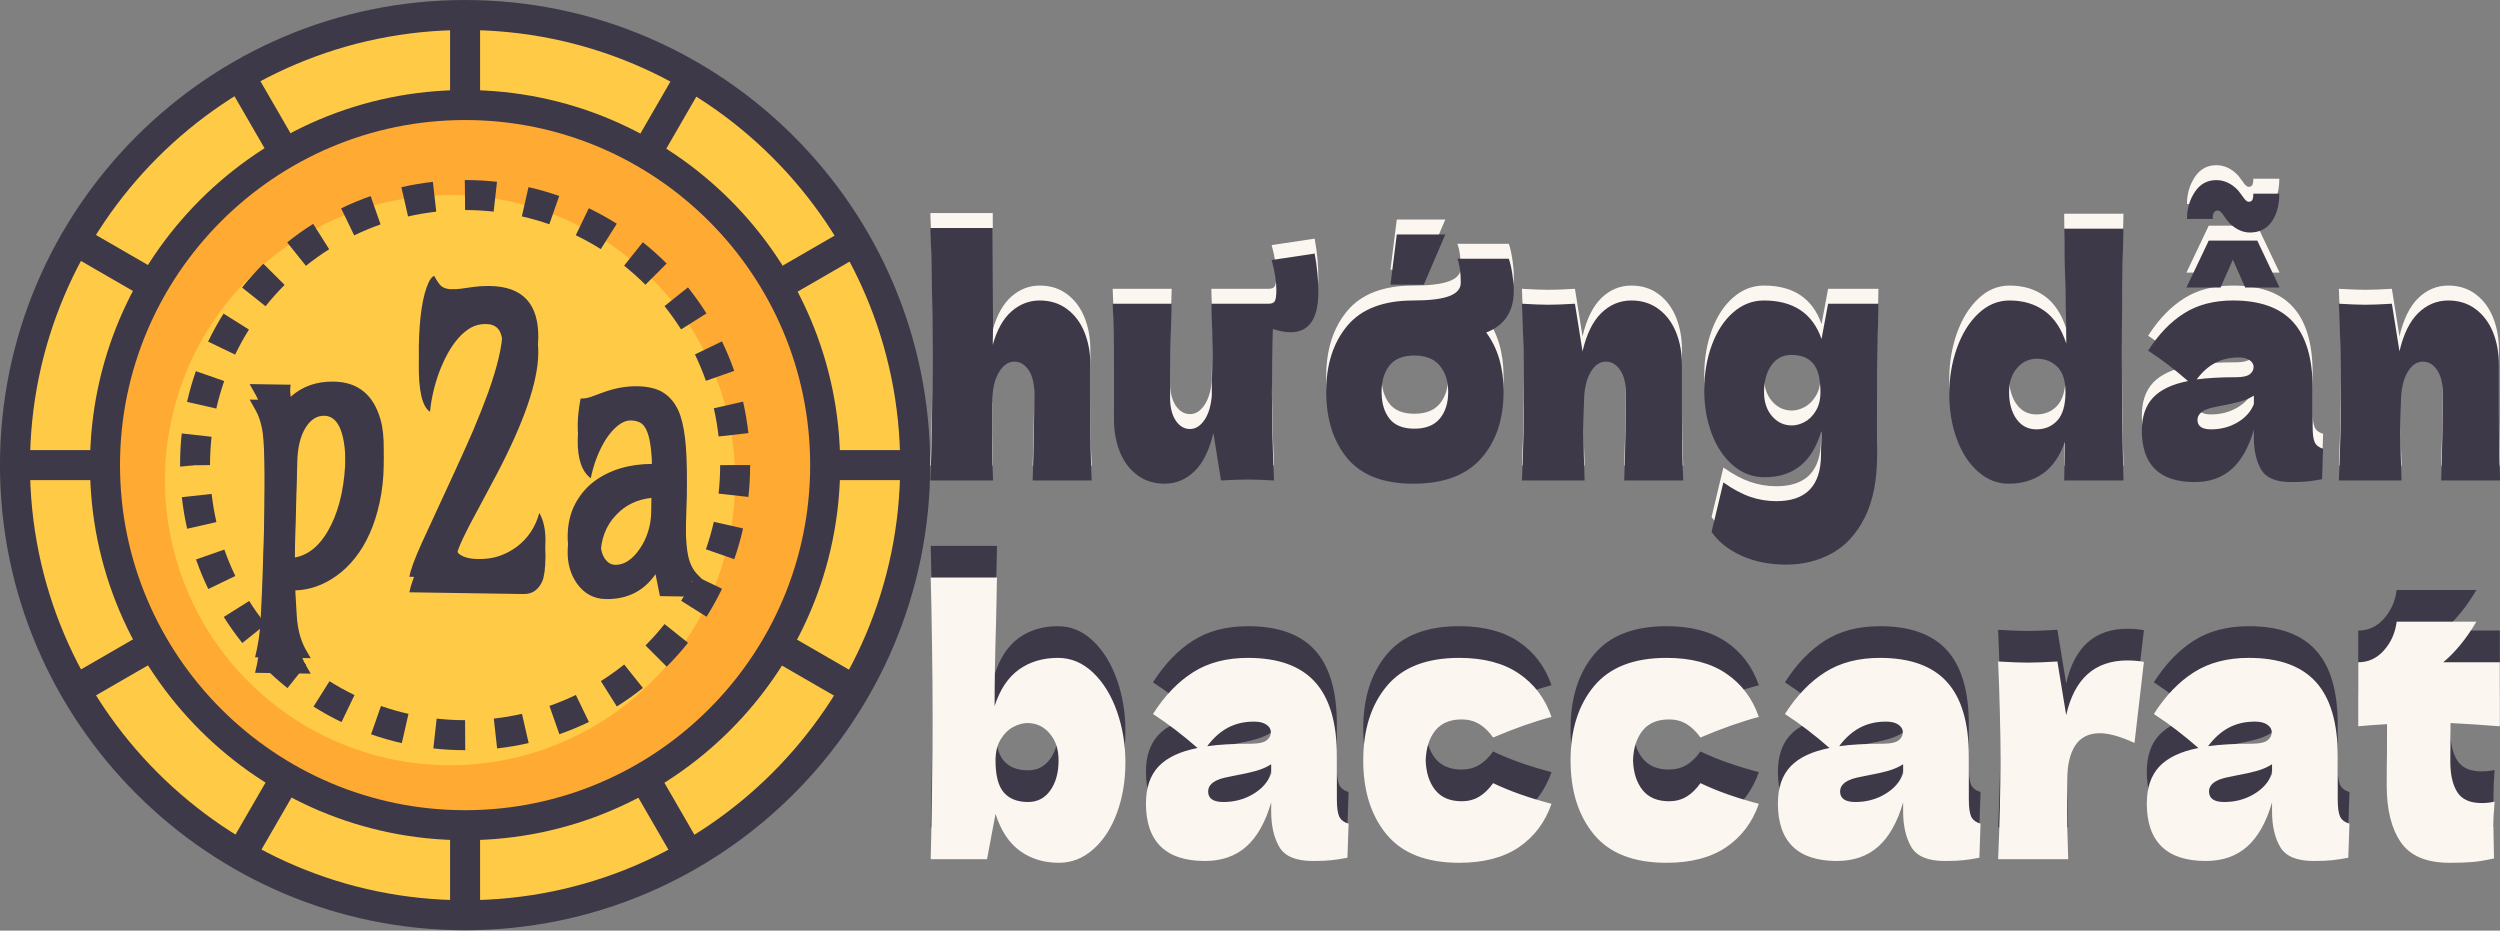
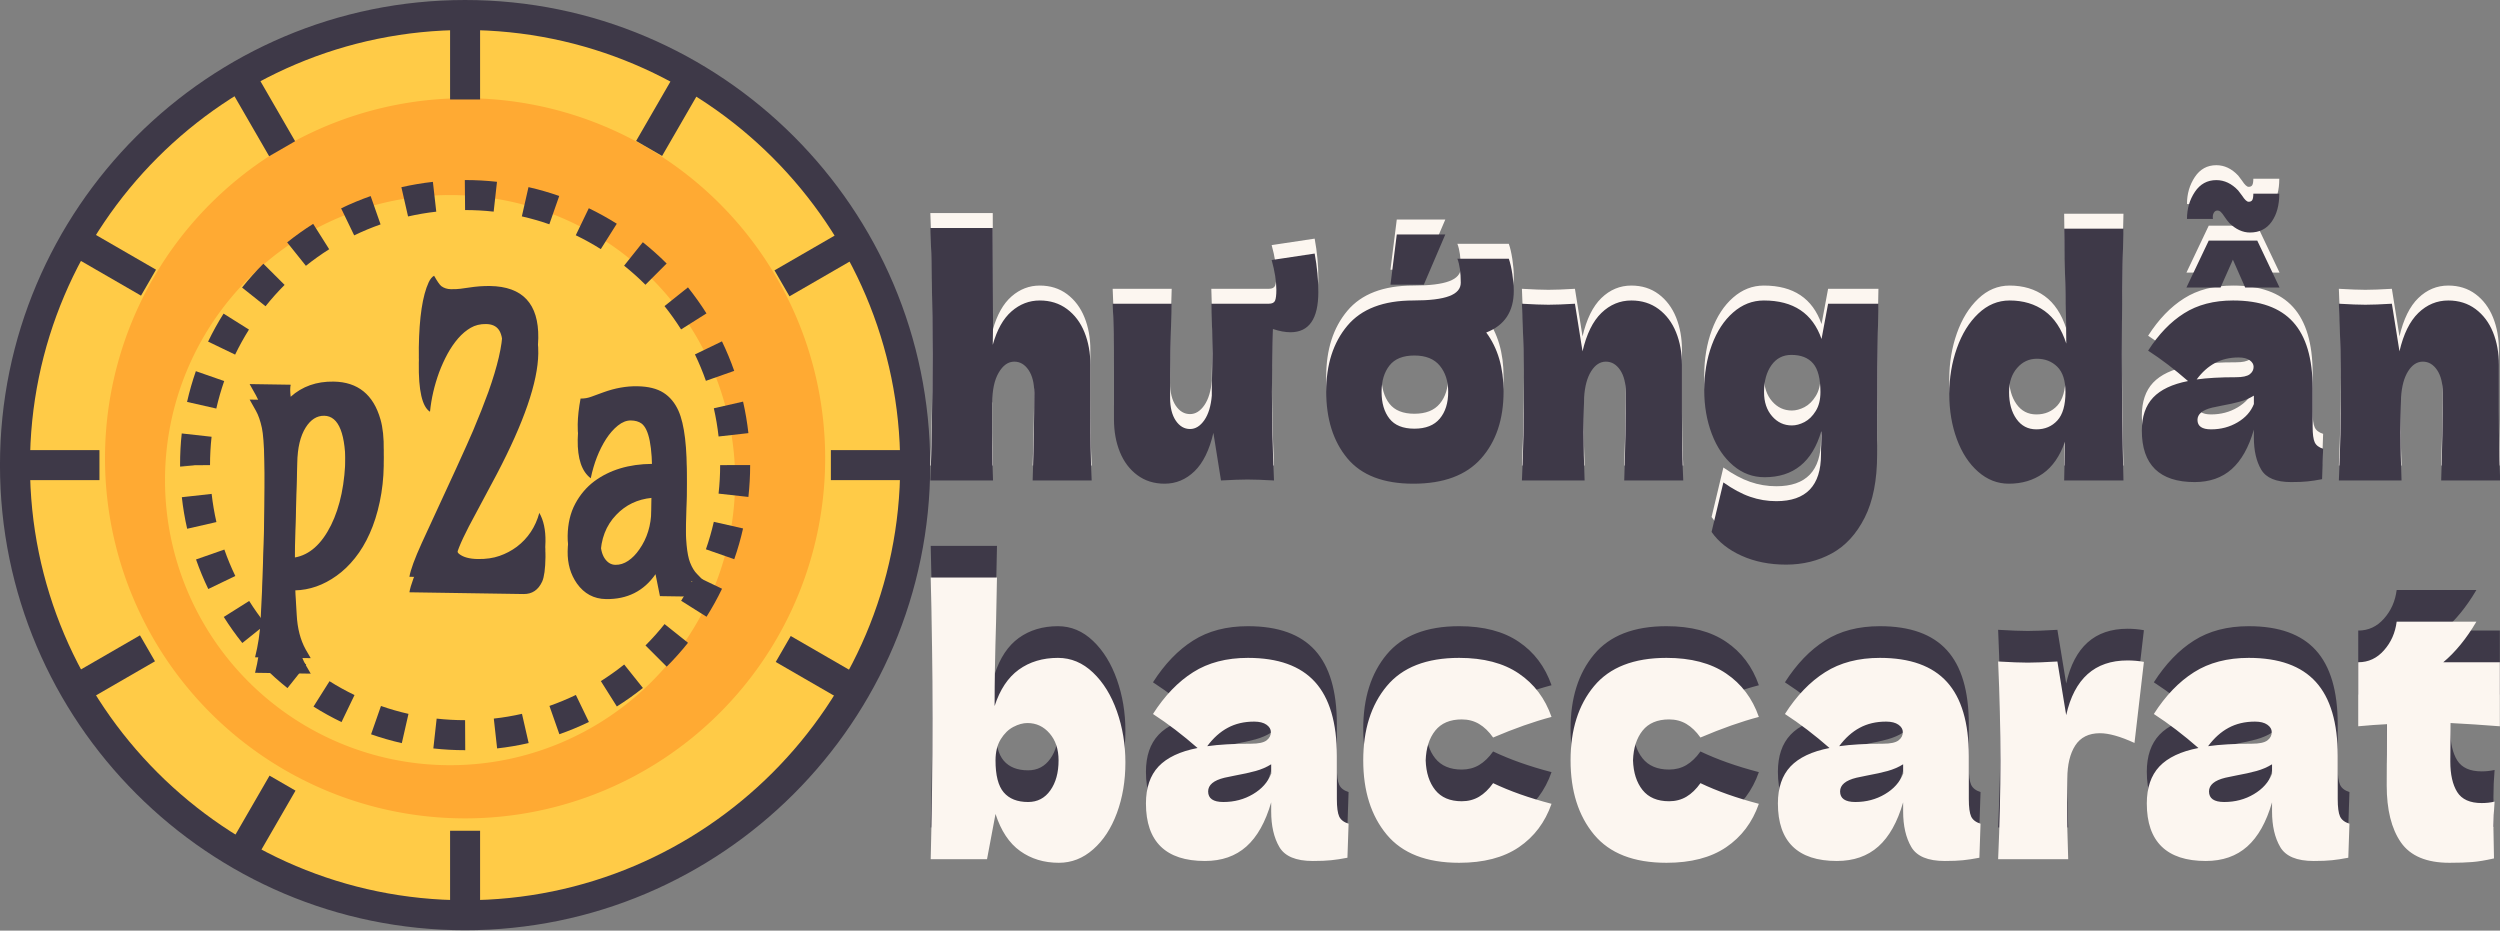
<svg xmlns="http://www.w3.org/2000/svg" style="overflow: visible;" data-bbox="48 142.498 416 227.005" viewBox="1.67 145.87 500.87 186.45">
  <rect x="1.67" y="145.87" width="500.87" height="186.45" fill="#808080" stroke="none" />
  <path text="baccarat" fill="#3E3948" space="preserve" text-anchor="middle" offset="0.5" font-scale="contain" font-size="48" font-family="Dela Gothic One" transform="matrix(1.224, 0, 0, 1.511, 344.737, 311.655)" data-fl-textpath="" font-style="normal" font-weight="400" data-uid="o_fehnlf435_129" d="M-107.114-26.69Q-103.894-26.69 -101.374-24.74Q-98.854-22.8 -97.464-19.61Q-96.074-16.42 -96.074-12.82L-96.074-12.82Q-96.074-9.17 -97.464-6.12Q-98.854-3.07 -101.354-1.3Q-103.844 0.48 -106.964 0.48L-106.964 0.48Q-110.614 0.48 -113.304-1.08Q-115.994-2.64 -117.334-6L-117.334-6L-118.724 0L-127.944 0Q-127.654-9.02 -127.654-18.67L-127.654-18.67Q-127.654-28.42 -127.944-37.34L-127.944-37.34L-117.094-37.34L-117.244-31.44Q-117.484-25.2 -117.484-20.3L-117.484-20.3Q-116.184-23.57 -113.524-25.13Q-110.854-26.69 -107.114-26.69L-107.114-26.69ZM-112.004-7.58Q-109.704-7.58 -108.364-9.12Q-107.014-10.66 -107.014-13.1L-107.014-13.1Q-107.014-15.31 -108.484-16.68Q-109.944-18.05 -112.104-18.05L-112.104-18.05Q-113.204-18.05 -114.404-17.54Q-115.604-17.04 -116.474-15.91Q-117.334-14.78 -117.334-13.1L-117.334-13.1Q-117.334-10.13 -115.994-8.86Q-114.644-7.58 -112.004-7.58L-112.004-7.58ZM-61.462-13.68L-61.462-7.97Q-61.462-6.34 -61.082-5.66Q-60.692-4.99 -59.542-4.7L-59.542-4.7L-59.732-0.19Q-61.272 0.05 -62.402 0.14Q-63.532 0.24 -65.402 0.24L-65.402 0.24Q-69.532 0.24 -70.872-1.61Q-72.212-3.46 -72.212-6.34L-72.212-6.34L-72.212-7.54Q-73.612-3.6 -76.272-1.68Q-78.932 0.24 -83.062 0.24L-83.062 0.24Q-87.862 0.24 -90.292-1.68Q-92.712-3.6 -92.712-7.39L-92.712-7.39Q-92.712-10.51 -90.652-12.29Q-88.582-14.06 -84.262-14.74L-84.262-14.74Q-87.912-17.33 -91.562-19.25L-91.562-19.25Q-88.682-22.9 -84.982-24.79Q-81.292-26.69 -76.012-26.69L-76.012-26.69Q-68.612-26.69 -65.042-23.5Q-61.462-20.3 -61.462-13.68L-61.462-13.68ZM-75.002-18.24Q-77.452-18.24 -79.322-17.42Q-81.192-16.61 -82.682-14.98L-82.682-14.98Q-79.802-15.31 -75.482-15.31L-75.482-15.31Q-73.702-15.31 -72.982-15.74Q-72.262-16.18 -72.262-16.85L-72.262-16.85Q-72.262-17.42 -72.982-17.83Q-73.702-18.24 -75.002-18.24L-75.002-18.24ZM-80.042-7.58Q-77.352-7.58 -75.192-8.62Q-73.032-9.65 -72.212-11.33L-72.212-11.33L-72.212-12.58Q-73.372-12 -74.762-11.69Q-76.152-11.38 -78.122-11.09L-78.122-11.09L-79.852-10.8Q-82.532-10.27 -82.532-8.98L-82.532-8.98Q-82.532-7.58 -80.042-7.58L-80.042-7.58ZM-46.924-13.1Q-46.824-10.66 -45.364-9.17Q-43.894-7.68 -41.014-7.68L-41.014-7.68Q-39.434-7.68 -38.184-8.28Q-36.934-8.88 -35.884-10.08L-35.884-10.08Q-31.804-8.5 -26.324-7.34L-26.324-7.34Q-27.914-3.65 -31.684-1.58Q-35.444 0.48 -41.444 0.48L-41.444 0.48Q-49.464 0.48 -53.304-3.26Q-57.144-7.01 -57.144-13.1L-57.144-13.1Q-57.144-19.2 -53.304-22.94Q-49.464-26.69 -41.444-26.69L-41.444-26.69Q-35.444-26.69 -31.684-24.62Q-27.914-22.56 -26.324-18.86L-26.324-18.86Q-30.604-17.95 -35.884-16.13L-35.884-16.13Q-36.934-17.33 -38.184-17.93Q-39.434-18.53 -41.014-18.53L-41.014-18.53Q-43.894-18.53 -45.364-17.04Q-46.824-15.55 -46.924-13.1L-46.924-13.1ZM-12.988-13.1Q-12.888-10.66 -11.428-9.17Q-9.958-7.68 -7.078-7.68L-7.078-7.68Q-5.498-7.68 -4.248-8.28Q-2.998-8.88 -1.948-10.08L-1.948-10.08Q 2.132-8.5  7.612-7.34L 7.612-7.34Q 6.022-3.65  2.252-1.58Q-1.508 0.48 -7.508 0.48L-7.508 0.48Q-15.528 0.48 -19.368-3.26Q-23.208-7.01 -23.208-13.1L-23.208-13.1Q-23.208-19.2 -19.368-22.94Q-15.528-26.69 -7.508-26.69L-7.508-26.69Q-1.508-26.69  2.252-24.62Q 6.022-22.56  7.612-18.86L 7.612-18.86Q 3.332-17.95 -1.948-16.13L-1.948-16.13Q-2.998-17.33 -4.248-17.93Q-5.498-18.53 -7.078-18.53L-7.078-18.53Q-9.958-18.53 -11.428-17.04Q-12.888-15.55 -12.988-13.1L-12.988-13.1ZM 41.978-13.68L 41.978-7.97Q 41.978-6.34  42.358-5.66Q 42.748-4.99  43.898-4.7L 43.898-4.7L 43.708-0.19Q 42.168 0.05  41.038 0.14Q 39.908 0.24  38.038 0.24L 38.038 0.24Q 33.908 0.24  32.568-1.61Q 31.228-3.46  31.228-6.34L 31.228-6.34L 31.228-7.54Q 29.828-3.6  27.168-1.68Q 24.508 0.24  20.378 0.24L 20.378 0.24Q 15.578 0.24  13.148-1.68Q 10.728-3.6  10.728-7.39L 10.728-7.39Q 10.728-10.51  12.788-12.29Q 14.858-14.06  19.178-14.74L 19.178-14.74Q 15.528-17.33  11.878-19.25L 11.878-19.25Q 14.758-22.9  18.458-24.79Q 22.148-26.69  27.428-26.69L 27.428-26.69Q 34.828-26.69  38.398-23.5Q 41.978-20.3  41.978-13.68L 41.978-13.68ZM 28.438-18.24Q 25.988-18.24  24.118-17.42Q 22.248-16.61  20.758-14.98L 20.758-14.98Q 23.638-15.31  27.958-15.31L 27.958-15.31Q 29.738-15.31  30.458-15.74Q 31.178-16.18  31.178-16.85L 31.178-16.85Q 31.178-17.42  30.458-17.83Q 29.738-18.24  28.438-18.24L 28.438-18.24ZM 23.398-7.58Q 26.088-7.58  28.248-8.62Q 30.408-9.65  31.228-11.33L 31.228-11.33L 31.228-12.58Q 30.068-12  28.678-11.69Q 27.288-11.38  25.318-11.09L 25.318-11.09L 23.588-10.8Q 20.908-10.27  20.908-8.98L 20.908-8.98Q 20.908-7.58  23.398-7.58L 23.398-7.58ZM 56.476-26.21L 57.916-19.1Q 59.926-26.35  67.946-26.35L 67.946-26.35Q 69.336-26.35  70.636-26.16L 70.636-26.16L 69.096-15.41Q 65.636-16.7  63.436-16.7L 63.436-16.7Q 60.696-16.7  59.396-15.07Q 58.106-13.44  58.106-10.7L 58.106-10.7L 58.106-10.75L 58.056-7.58Q 58.056-4.18  58.246 0L 58.246 0L 46.776 0Q 47.156-6.91  47.156-13.06L 47.156-13.06Q 47.156-19.2  46.776-26.21L 46.776-26.21Q 49.946-26.06  51.626-26.06L 51.626-26.06Q 53.396-26.06  56.476-26.21L 56.476-26.21ZM 102.362-13.68L 102.362-7.97Q 102.362-6.34  102.742-5.66Q 103.132-4.99  104.282-4.7L 104.282-4.7L 104.092-0.19Q 102.552 0.05  101.422 0.14Q 100.292 0.24  98.422 0.24L 98.422 0.24Q 94.292 0.24  92.952-1.61Q 91.612-3.46  91.612-6.34L 91.612-6.34L 91.612-7.54Q 90.212-3.6  87.552-1.68Q 84.892 0.24  80.762 0.24L 80.762 0.24Q 75.962 0.24  73.532-1.68Q 71.112-3.6  71.112-7.39L 71.112-7.39Q 71.112-10.51  73.172-12.29Q 75.242-14.06  79.562-14.74L 79.562-14.74Q 75.912-17.33  72.262-19.25L 72.262-19.25Q 75.142-22.9  78.842-24.79Q 82.532-26.69  87.812-26.69L 87.812-26.69Q 95.212-26.69  98.782-23.5Q 102.362-20.3  102.362-13.68L 102.362-13.68ZM 88.822-18.24Q 86.372-18.24  84.502-17.42Q 82.632-16.61  81.142-14.98L 81.142-14.98Q 84.022-15.31  88.342-15.31L 88.342-15.31Q 90.122-15.31  90.842-15.74Q 91.562-16.18  91.562-16.85L 91.562-16.85Q 91.562-17.42  90.842-17.83Q 90.122-18.24  88.822-18.24L 88.822-18.24ZM 83.782-7.58Q 86.472-7.58  88.632-8.62Q 90.792-9.65  91.612-11.33L 91.612-11.33L 91.612-12.58Q 90.452-12  89.062-11.69Q 87.672-11.38  85.702-11.09L 85.702-11.09L 83.972-10.8Q 81.292-10.27  81.292-8.98L 81.292-8.98Q 81.292-7.58  83.782-7.58L 83.782-7.58ZM 128.9-26.11L 128.9-17.62Q 124.49-17.9  120.84-18.05L 120.84-18.05L 120.79-12.96Q 120.79-10.37  121.92-8.9Q 123.05-7.44  125.93-7.44L 125.93-7.44Q 127.03-7.44  128.04-7.63L 128.04-7.63Q 127.85-5.86  127.85-4.03L 127.85-4.03Q 127.85-3.17  127.94-0.1L 127.94-0.1Q 125.83 0.29  124.39 0.38Q 122.95 0.48  120.65 0.48L 120.65 0.48Q 115.03 0.48  112.7-2.23Q 110.38-4.94  110.38-9.79L 110.38-9.79L 110.42-17.9Q 108.17-17.81  105.72-17.62L 105.72-17.62L 105.72-26.11Q 108.22-26.11  109.94-27.7Q 111.67-29.28  112.01-31.49L 112.01-31.49L 125.06-31.49Q 122.62-28.13  119.64-26.11L 119.64-26.11L 128.9-26.11Z" />
  <path fill="#FFCB47" transform="matrix(0.364, 0, 0, 0.364, 1.665, 145.871)" data-type="circle" data-cx="256" data-cy="256" data-r="247.742" d="M256,256m-247.742,0a247.742,247.742 0 1, 0 495.484,0a247.742,247.742 0 1, 0 -495.484,0" data-uid="o_fehnlf435_100" />
  <path d="M256 512C114.845 512 0 397.163 0 256C0 114.845 114.845 0 256 0c141.163 0 256 114.845 256 256  C512 397.163 397.163 512 256 512z M256 16.516C123.945 16.516 16.516 123.945 16.516 256  c0 132.046 107.429 239.484 239.484 239.484c132.046 0 239.484-107.437 239.484-239.484C495.484 123.945 388.046 16.516 256 16.516z  " fill="#3E3948" transform="matrix(0.364, 0, 0, 0.364, 1.665, 145.871)" data-uid="o_fehnlf435_101" />
  <path fill="#FFAA33" transform="matrix(0.364, 0, 0, 0.364, 1.665, 144.505)" data-type="circle" data-cx="256" data-cy="256" data-r="198.194" d="M256,256m-198.194,0a198.194,198.194 0 1, 0 396.388,0a198.194,198.194 0 1, 0 -396.388,0" data-uid="o_fehnlf435_102" />
-   <path d="M256 462.452c-113.837 0-206.452-92.614-206.452-206.452S142.163 49.548 256 49.548  S462.452 142.163 462.452 256S369.837 462.452 256 462.452z M256 66.065C151.271 66.065 66.065 151.271 66.065 256  c0 104.737 85.207 189.935 189.935 189.935c104.737 0 189.935-85.198 189.935-189.935C445.935 151.271 360.737 66.065 256 66.065z" fill="#3E3948" transform="matrix(0.364, 0, 0, 0.364, 1.665, 145.871)" data-uid="o_fehnlf435_103" />
  <path fill="#FFCB47" transform="matrix(0.364, 0, 0, 0.364, -1.342, 148.879)" data-type="circle" data-cx="256" data-cy="256" data-r="156.903" d="M256,256m-156.903,0a156.903,156.903 0 1, 0 313.806,0a156.903,156.903 0 1, 0 -313.806,0" data-uid="o_fehnlf435_104" />
  <path d="M256.083 412.903H256c-5.855 0-11.735-0.322-17.474-0.958l1.825-16.417   c5.137 0.57 10.405 0.859 15.649 0.859L256.083 412.903z M273.631 411.929l-1.825-16.417c5.186-0.57 10.405-1.462 15.509-2.618   l3.675 16.095C285.275 410.294 279.436 411.285 273.631 411.929z M221.176 409.03c-5.715-1.305-11.413-2.94-16.921-4.864   l5.45-15.599c4.93 1.726 10.017 3.188 15.137 4.344L221.176 409.03z M307.894 404.125l-5.467-15.583   c4.938-1.734 9.827-3.766 14.551-6.037l7.176 14.873C318.877 399.913 313.41 402.184 307.894 404.125z M187.987 397.436   c-5.302-2.56-10.496-5.426-15.418-8.531l8.811-13.964c4.393 2.775 9.026 5.335 13.766 7.614L187.987 397.436z M339.53 388.847   l-8.803-13.964c4.426-2.799 8.754-5.871 12.841-9.133l10.306 12.907C349.308 382.291 344.485 385.726 339.53 388.847z    M158.241 378.731c-4.575-3.642-8.993-7.597-13.13-11.735l11.685-11.677c3.7 3.7 7.647 7.234 11.735 10.496L158.241 378.731z    M366.972 366.922l-11.677-11.677c3.691-3.691 7.226-7.647 10.496-11.751l12.907 10.306   C375.048 358.375 371.101 362.793 366.972 366.922z M133.384 353.908c-3.65-4.567-7.077-9.389-10.199-14.336l13.973-8.803   c2.791 4.426 5.855 8.745 9.117 12.825L133.384 353.908z M388.897 339.464l-13.981-8.803c2.783-4.41 5.343-9.051 7.622-13.774   l14.889 7.16C394.868 329.34 392.002 334.526 388.897 339.464z M114.655 324.195c-2.552-5.285-4.823-10.76-6.747-16.268   l15.591-5.45c1.718 4.922 3.749 9.811 6.028 14.542L114.655 324.195z M404.15 307.786l-15.599-5.45   c1.726-4.938 3.196-10.025 4.352-15.129l16.095 3.658C407.717 296.572 406.082 302.262 404.15 307.786z M103.028 291.031   c-1.305-5.715-2.287-11.553-2.932-17.367l16.409-1.825c0.578 5.186 1.462 10.405 2.626 15.509L103.028 291.031z M411.937 273.515   l-16.417-1.825c0.578-5.194 0.867-10.471 0.867-15.69l16.516-0.033V256C412.903 261.822 412.581 267.718 411.937 273.515z    M99.138 256.826c0-0.239 0-0.471 0-0.702h8.225L99.138 256.826z M99.13 256.116c-0.008-6.367 0.306-12.015 0.917-17.548   l16.417 1.825c-0.562 5.128-0.851 10.38-0.851 15.608L99.13 256.116z M395.528 240.244c-0.586-5.26-1.478-10.479-2.618-15.525   l16.095-3.667c1.288 5.64 2.271 11.479 2.94 17.342L395.528 240.244z M119.073 224.867l-16.103-3.65   c1.297-5.715 2.923-11.413 4.847-16.921l15.599 5.434C121.699 214.66 120.237 219.747 119.073 224.867z M388.55 209.606   c-1.734-4.938-3.774-9.835-6.037-14.542l14.873-7.176c2.543 5.26 4.806 10.727 6.747 16.244L388.55 209.606z M129.429 195.179   l-14.881-7.16c2.535-5.277 5.401-10.463 8.514-15.41l13.981 8.787C134.268 185.823 131.7 190.464 129.429 195.179z    M374.891 181.306c-2.799-4.426-5.871-8.745-9.125-12.833l12.907-10.306c3.642 4.567 7.069 9.381 10.19 14.328L374.891 181.306z    M146.168 168.555l-12.916-10.29c3.658-4.583 7.597-9.001 11.718-13.122l11.685 11.669   C152.964 160.504 149.438 164.459 146.168 168.555z M355.27 156.73c-3.716-3.716-7.672-7.251-11.743-10.504l10.306-12.907   c4.55 3.634 8.96 7.573 13.114 11.718L355.27 156.73z M168.382 146.308l-10.314-12.899c4.567-3.658 9.389-7.094 14.319-10.199   l8.811 13.964C176.789 139.966 172.47 143.03 168.382 146.308z M330.694 137.109c-4.418-2.783-9.059-5.351-13.774-7.622   l7.176-14.881c5.277 2.552 10.463 5.417 15.401 8.531L330.694 137.109z M194.956 129.544l-7.185-14.873   c5.293-2.56 10.76-4.831 16.252-6.755l5.459 15.591C204.577 125.225 199.697 127.257 194.956 129.544z M302.369 123.442   c-4.938-1.718-10.025-3.188-15.129-4.344l3.658-16.103c5.706 1.297 11.396 2.932 16.921 4.864L302.369 123.442z M224.611 119.139   l-3.675-16.103c5.682-1.297 11.52-2.287 17.342-2.94l1.858 16.409C234.917 117.091 229.69 117.975 224.611 119.139z    M271.732 116.48c-5.178-0.578-10.463-0.867-15.732-0.867l-0.149-16.516c0.041 0 0.074 0 0.116 0c5.979 0 11.85 0.33 17.59 0.966   L271.732 116.48z" fill="#3E3948" transform="matrix(0.364, 0, 0, 0.364, 1.665, 145.871)" data-uid="o_fehnlf435_106" />
  <path fill="#3E3948" transform="matrix(0.364, 0, 0, 0.364, 1.665, 145.871)" data-type="rect" data-x="247.742" data-y="8.258" data-width="16.516" data-height="46.493" d="M247.742 8.258H264.258 V54.751 H247.742 Z" data-uid="o_fehnlf435_107" />
  <path transform="matrix(-0.182, -0.315, 0.315, -0.182, 60.727, 224.828)" fill="#3E3948" data-type="rect" data-x="120.486" data-y="53.319" data-width="46.437" data-height="16.517" d="M120.486 53.319H166.923 V69.836 H120.486 Z" data-uid="o_fehnlf435_108" />
  <path transform="matrix(-0.315, -0.182, 0.182, -0.315, 17.341, 254.759)" fill="#3E3948" data-type="rect" data-x="38.345" data-y="135.485" data-width="46.437" data-height="16.517" d="M38.345 135.485H84.782 V152.002 H38.345 Z" data-uid="o_fehnlf435_109" />
  <path fill="#3E3948" transform="matrix(0.364, 0, 0, 0.364, 1.665, 145.871)" data-type="rect" data-x="8.258" data-y="247.742" data-width="46.493" data-height="16.516" d="M8.258 247.742H54.751 V264.258 H8.258 Z" data-uid="o_fehnlf435_110" />
  <path transform="matrix(-0.182, -0.315, 0.315, -0.182, -80.907, 366.396)" fill="#3E3948" data-type="rect" data-x="53.28" data-y="345.07" data-width="16.517" data-height="46.429" d="M53.28 345.07H69.797 V391.499 H53.28 Z" data-uid="o_fehnlf435_111" />
  <path transform="matrix(-0.315, -0.182, 0.182, -0.315, 17.345, 478.137)" fill="#3E3948" data-type="rect" data-x="135.483" data-y="427.232" data-width="16.516" data-height="46.436" d="M135.483 427.232H151.999 V473.668 H135.483 Z" data-uid="o_fehnlf435_112" />
  <path fill="#3E3948" transform="matrix(0.364, 0, 0, 0.364, 1.665, 145.871)" data-type="rect" data-x="247.742" data-y="457.249" data-width="16.516" data-height="46.493" d="M247.742 457.249H264.258 V503.742 H247.742 Z" data-uid="o_fehnlf435_113" />
-   <path transform="matrix(-0.182, -0.315, 0.315, -0.182, 60.687, 508.034)" fill="#3E3948" data-type="rect" data-x="345.038" data-y="442.201" data-width="46.427" data-height="16.516" d="M345.038 442.201H391.465 V458.717 H345.038 Z" data-uid="o_fehnlf435_114" />
  <path transform="matrix(-0.315, -0.182, 0.182, -0.315, 240.767, 478.102)" fill="#3E3948" data-type="rect" data-x="427.229" data-y="360.005" data-width="46.427" data-height="16.516" d="M427.229 360.005H473.656 V376.521 H427.229 Z" data-uid="o_fehnlf435_115" />
  <path fill="#3E3948" transform="matrix(0.364, 0, 0, 0.364, 1.665, 145.871)" data-type="rect" data-x="457.332" data-y="247.742" data-width="46.41" data-height="16.516" d="M457.332 247.742H503.742 V264.258 H457.332 Z" data-uid="o_fehnlf435_116" />
  <path transform="matrix(-0.182, -0.315, 0.315, -0.182, 202.342, 366.464)" fill="#3E3948" data-type="rect" data-x="442.175" data-y="120.561" data-width="16.516" data-height="46.436" d="M442.175 120.561H458.691 V166.997 H442.175 Z" data-uid="o_fehnlf435_117" />
  <path transform="matrix(-0.315, -0.182, 0.182, -0.315, 240.741, 254.719)" fill="#3E3948" data-type="rect" data-x="360.011" data-y="38.365" data-width="16.517" data-height="46.429" d="M360.011 38.365H376.528 V84.794 H360.011 Z" data-uid="o_fehnlf435_118" />
  <path text="hướng dẫn " fill="#FCF6F0" space="preserve" text-anchor="middle" offset="0.5" font-scale="contain" font-size="48" font-family="Dela Gothic One" transform="matrix(1.095, 0, 0, 1.351, 350.576, 239.14)" data-fl-textpath="" font-style="normal" font-weight="400" data-uid="o_fehnlf435_7" d="M-118.896 0L-129.696 0Q-129.406-7.06 -129.406-13.01L-129.406-13.01Q-129.406-15.12 -130.436-16.37Q-131.476-17.62 -133.056-17.62L-133.056-17.62Q-134.736-17.62 -135.916-15.98Q-137.086-14.35 -137.086-11.52L-137.086-11.52L-137.136-11.62Q-137.136-3.79 -136.946 0L-136.946 0L-148.416 0Q-148.036-6.91 -148.036-18.72L-148.036-18.72Q-148.036-30.53 -148.416-37.44L-148.416-37.44L-136.996-37.44L-136.946-22.66L-136.996-20.11Q-135.836-23.47 -133.556-25.08Q-131.276-26.69 -128.396-26.69L-128.396-26.69Q-125.516-26.69 -123.406-25.42Q-121.296-24.14 -120.216-21.98Q-119.136-19.82 -119.136-17.14L-119.136-17.14L-119.136-10.22Q-119.136-3.84 -118.896 0L-118.896 0ZM-85.966-32.69L-78.096-33.65Q-77.426-30.67 -77.426-27.94L-77.426-27.94Q-77.426-21.98 -82.516-21.98L-82.516-21.98Q-83.956-21.98 -85.726-22.46L-85.726-22.46Q-85.916-16.22 -85.916-13.15L-85.916-13.15Q-85.916-7.01 -85.536 0L-85.536 0Q-88.606-0.14 -90.386-0.14L-90.386-0.14Q-92.066-0.14 -95.236 0L-95.236 0L-96.626-7.06Q-97.726-3.22 -100.076-1.37Q-102.436 0.48 -105.556 0.48L-105.556 0.48Q-108.436 0.48 -110.546-0.79Q-112.656-2.06 -113.736-4.22Q-114.816-6.38 -114.816-9.07L-114.816-9.07L-114.816-15.98Q-114.816-22.37 -115.056-26.21L-115.056-26.21L-104.256-26.21Q-104.546-19.15 -104.546-12.24L-104.546-12.24Q-104.546-10.13 -103.516-8.88Q-102.476-7.63 -100.896-7.63L-100.896-7.63Q-99.406-7.63 -98.276-8.95Q-97.156-10.27 -96.916-12.58L-96.916-12.58L-96.916-13.68Q-96.816-17.42 -96.816-18.86L-96.816-18.86Q-96.816-22.18 -97.006-26.21L-97.006-26.21L-86.496-26.21Q-85.586-26.21 -85.346-26.66Q-85.106-27.12 -85.106-28.27L-85.106-28.27Q-85.106-30.19 -85.966-32.69L-85.966-32.69ZM-41.664-28.13Q-41.664-23.52 -46.704-21.94L-46.704-21.94Q-43.534-18.48 -43.534-13.2L-43.534-13.2Q-43.534-7.01 -47.644-3.26Q-51.744 0.48 -60.044 0.48L-60.044 0.48Q-68.254 0.48 -72.124-3.29Q-75.984-7.06 -75.984-13.2L-75.984-13.2Q-75.984-19.2 -72.124-22.94Q-68.254-26.69 -60.044-26.69L-60.044-26.69Q-55.584-26.69 -53.474-27.34Q-51.364-27.98 -51.364-29.33L-51.364-29.33Q-51.364-31.58 -51.984-32.88L-51.984-32.88L-42.574-32.88Q-42.194-32.02 -41.924-30.6Q-41.664-29.18 -41.664-28.13L-41.664-28.13ZM-59.854-7.68Q-56.734-7.68 -55.204-9.17Q-53.664-10.66 -53.664-13.15L-53.664-13.15Q-53.664-15.5 -55.204-17.02Q-56.734-18.53 -59.854-18.53L-59.854-18.53Q-62.974-18.53 -64.414-17.04Q-65.854-15.55 -65.854-13.15L-65.854-13.15Q-65.854-10.66 -64.414-9.17Q-62.974-7.68 -59.854-7.68L-59.854-7.68ZM-54.194-36.48L-58.124-29.04L-64.224-29.04L-63.074-36.48L-54.194-36.48ZM-10.656 0L-21.456 0Q-21.166-7.06 -21.166-13.01L-21.166-13.01Q-21.166-15.12 -22.196-16.37Q-23.236-17.62 -24.816-17.62L-24.816-17.62Q-26.396-17.62 -27.506-16.2Q-28.606-14.78 -28.796-12.34L-28.796-12.34Q-28.896-8.69 -28.896-7.15L-28.896-7.15Q-28.896-3.89 -28.706 0L-28.706 0L-40.176 0Q-39.796-6.91 -39.796-13.06L-39.796-13.06Q-39.796-19.2 -40.176-26.21L-40.176-26.21Q-37.006-26.06 -35.326-26.06L-35.326-26.06Q-33.556-26.06 -30.476-26.21L-30.476-26.21L-29.086-19.15Q-27.986-22.99 -25.636-24.84Q-23.276-26.69 -20.156-26.69L-20.156-26.69Q-17.276-26.69 -15.166-25.42Q-13.056-24.14 -11.976-21.98Q-10.896-19.82 -10.896-17.14L-10.896-17.14L-10.896-10.22Q-10.896-3.84 -10.656 0L-10.656 0ZM 14.644-20.98L 15.844-26.21L 25.054-26.21Q 24.814-18.34  24.814-3.84L 24.814-3.84Q 24.814 1.87  22.534 5.52Q 20.254 9.17  16.514 10.82Q 12.764 12.48  8.164 12.48L 8.164 12.48Q 3.604 12.48  0.004 11.16Q-3.596 9.84 -5.476 7.63L-5.476 7.63L-3.316 0.29Q-0.716 1.78  1.584 2.42Q 3.884 3.07  6.384 3.07L 6.384 3.07Q 14.544 3.07  14.544-3.84L 14.544-3.84Q 14.544-4.85  14.594-5.28L 14.594-5.28Q 14.594-5.57  14.614-6.05Q 14.644-6.53  14.594-7.3L 14.594-7.3Q 12.144-0.48  4.224-0.48L 4.224-0.48Q 1.004-0.48 -1.516-2.21Q-4.036-3.94 -5.426-6.89Q-6.816-9.84 -6.816-13.39L-6.816-13.39Q-6.816-17.04 -5.426-20.09Q-4.036-23.14 -1.536-24.91Q 0.964-26.69  4.084-26.69L 4.084-26.69Q 12.194-26.69  14.644-20.98L 14.644-20.98ZM 9.214-8.16Q 10.324-8.16  11.524-8.66Q 12.724-9.17  13.584-10.3Q 14.444-11.42  14.444-13.1L 14.444-13.1Q 14.444-16.08  13.104-17.35Q 11.764-18.62  9.124-18.62L 9.124-18.62Q 6.814-18.62  5.474-17.09Q 4.124-15.55  4.124-13.1L 4.124-13.1Q 4.124-10.9  5.594-9.53Q 7.054-8.16  9.214-8.16L 9.214-8.16ZM 69.886-37.34Q 69.596-28.42  69.596-18.67L 69.596-18.67Q 69.596-9.02  69.886 0L 69.886 0L 59.036 0L 59.186-5.76Q 57.796-2.54  55.156-1.03Q 52.516 0.48  48.916 0.48L 48.916 0.48Q 45.796 0.48  43.296-1.3Q 40.796-3.07  39.406-6.12Q 38.016-9.17  38.016-12.82L 38.016-12.82Q 38.016-16.42  39.406-19.61Q 40.796-22.8  43.316-24.74Q 45.836-26.69  49.056-26.69L 49.056-26.69Q 52.796-26.69  55.466-25.13Q 58.126-23.57  59.426-20.3L 59.426-20.3Q 59.426-23.04  59.236-29.09L 59.236-29.09Q 59.036-34.94  59.036-37.34L 59.036-37.34L 69.886-37.34ZM 53.956-7.58Q 56.306-7.58  57.796-8.9Q 59.276-10.22  59.276-13.1L 59.276-13.1Q 59.276-15.65  57.796-16.85Q 56.306-18.05  54.046-18.05L 54.046-18.05Q 51.886-18.05  50.426-16.68Q 48.956-15.31  48.956-13.1L 48.956-13.1Q 48.956-10.66  50.306-9.12Q 51.646-7.58  53.956-7.58L 53.956-7.58ZM 104.498-13.68L 104.498-7.97Q 104.498-6.34  104.878-5.66Q 105.268-4.99  106.418-4.7L 106.418-4.7L 106.228-0.19Q 104.688 0.05  103.558 0.14Q 102.428 0.24  100.558 0.24L 100.558 0.24Q 96.428 0.24  95.088-1.61Q 93.748-3.46  93.748-6.34L 93.748-6.34L 93.748-7.54Q 92.348-3.6  89.688-1.68Q 87.028 0.24  82.898 0.24L 82.898 0.24Q 78.098 0.24  75.668-1.68Q 73.248-3.6  73.248-7.39L 73.248-7.39Q 73.248-10.51  75.308-12.29Q 77.378-14.06  81.698-14.74L 81.698-14.74Q 78.048-17.33  74.398-19.25L 74.398-19.25Q 77.278-22.9  80.978-24.79Q 84.668-26.69  89.948-26.69L 89.948-26.69Q 97.348-26.69  100.918-23.5Q 104.498-20.3  104.498-13.68L 104.498-13.68ZM 90.958-18.24Q 88.508-18.24  86.638-17.42Q 84.768-16.61  83.278-14.98L 83.278-14.98Q 86.158-15.31  90.478-15.31L 90.478-15.31Q 92.258-15.31  92.978-15.74Q 93.698-16.18  93.698-16.85L 93.698-16.85Q 93.698-17.42  92.978-17.83Q 92.258-18.24  90.958-18.24L 90.958-18.24ZM 85.918-7.58Q 88.608-7.58  90.768-8.62Q 92.928-9.65  93.748-11.33L 93.748-11.33L 93.748-12.58Q 92.588-12  91.198-11.69Q 89.808-11.38  87.838-11.09L 87.838-11.09L 86.108-10.8Q 83.428-10.27  83.428-8.98L 83.428-8.98Q 83.428-7.58  85.918-7.58L 85.918-7.58ZM 85.488-35.57L 94.368-35.57L 98.448-28.61L 92.158-28.61L 89.908-32.74L 87.648-28.61L 81.408-28.61L 85.488-35.57ZM 93.648-42.53L 98.398-42.53Q 98.398-39.98  97.008-38.38Q 95.618-36.77  93.028-36.77L 93.028-36.77Q 91.058-36.77  89.278-38.16L 89.278-38.16Q 88.848-38.54  88.368-39.12L 88.368-39.12Q 87.988-39.6  87.698-39.82Q 87.408-40.03  87.068-40.03L 87.068-40.03Q 86.638-40.03  86.398-39.67Q 86.158-39.31  86.258-38.78L 86.258-38.78L 81.508-38.78Q 81.508-41.04  82.948-42.79Q 84.388-44.54  86.878-44.54L 86.878-44.54Q 89.088-44.54  90.868-43.01L 90.868-43.01L 91.588-42.24Q 92.308-41.33  92.788-41.33L 92.788-41.33Q 93.268-41.33  93.458-41.59Q 93.648-41.86  93.648-42.53L 93.648-42.53ZM 138.816 0L 128.016 0Q 128.306-7.06  128.306-13.01L 128.306-13.01Q 128.306-15.12  127.276-16.37Q 126.236-17.62  124.656-17.62L 124.656-17.62Q 123.076-17.62  121.966-16.2Q 120.866-14.78  120.676-12.34L 120.676-12.34Q 120.576-8.69  120.576-7.15L 120.576-7.15Q 120.576-3.89  120.766 0L 120.766 0L 109.296 0Q 109.676-6.91  109.676-13.06L 109.676-13.06Q 109.676-19.2  109.296-26.21L 109.296-26.21Q 112.466-26.06  114.146-26.06L 114.146-26.06Q 115.916-26.06  118.996-26.21L 118.996-26.21L 120.386-19.15Q 121.486-22.99  123.836-24.84Q 126.196-26.69  129.316-26.69L 129.316-26.69Q 132.196-26.69  134.306-25.42Q 136.416-24.14  137.496-21.98Q 138.576-19.82  138.576-17.14L 138.576-17.14L 138.576-10.22Q 138.576-3.84  138.816 0L 138.816 0Z" style="" />
  <path text="p2a" fill="#3E3948" space="preserve" text-anchor="middle" offset="0.5" font-scale="contain" font-size="48" font-family="Amarante" transform="matrix(1.304, 0.02, -0.024, 1.61, 96.627, 261.627)" data-fl-textpath="" font-style="normal" font-weight="400" data-uid="o_fehnlf435_55" d="M-28.571-22.17L-28.571-22.17Q-25.941-24.14 -22.011-24.14L-22.011-24.14Q-16.431-24.14 -14.721-19.52L-14.721-19.52Q-14.151-18 -14.151-15.69Q-14.151-13.38 -14.681-11.19Q-15.211-9 -16.151-7.24Q-17.081-5.48 -18.361-4.15Q-19.641-2.81 -21.141-1.92L-21.141-1.92Q-24.141-0.12 -27.511-0.02L-27.511-0.02Q-27.471 1.24 -27.371 2.46L-27.371 2.46L-27.141 4.95Q-26.931 7.48 -25.691 9.23L-25.691 9.23L-24.891 10.31L-33.441 10.31Q-32.791 8.06 -32.681 5.81Q-32.581 3.56 -32.521 1.96Q-32.461 0.35 -32.441-1.36L-32.441-1.36Q-32.341-5.34 -32.341-8.34L-32.341-8.34Q-32.341-18 -32.951-20.16L-32.951-20.16Q-33.331-21.49 -33.911-22.29L-33.911-22.29L-34.901-23.67L-28.591-23.67Q-28.731-23.2 -28.571-22.17ZM-20.011-15.07L-20.011-15.07Q-20.011-21.8 -23.411-21.8L-23.411-21.8Q-25.101-21.8 -26.231-20.3L-26.231-20.3Q-27.441-18.68 -27.441-15.87L-27.441-15.87L-27.611-4.76L-27.611-3.47Q-27.611-2.84 -27.581-2.18L-27.581-2.18Q-24.191-2.7 -22.081-6.26L-22.081-6.26Q-20.011-9.77 -20.011-15.07ZM 1.802-36.33L 1.802-36.33Q 9.332-36.33  9.332-29.95L 9.332-29.95Q 9.332-24.63  3.232-14.86L 3.232-14.86L-0.938-8.3Q-2.858-5.18 -2.858-4.2L-2.858-4.2Q-2.858-3.26 -2.318-2.93L-2.318-2.93Q-1.358-2.34  0.542-2.34Q 2.442-2.34  3.872-2.77Q 5.302-3.19  6.512-3.94L 6.512-3.94Q 9.052-5.55  9.892-8.2L 9.892-8.2Q 10.902-6.82  10.902-4.64L 10.902-4.64Q 10.902-2.44  10.452-1.59L 10.452-1.59Q 9.582 0  7.622 0L 7.622 0L-9.918 0Q-9.678-1.29 -8.088-4.24L-8.088-4.24Q-1.758-15.73 -0.458-18.33Q 0.842-20.93  1.782-23.13L 1.782-23.13Q 3.822-28.01  3.822-30.75L 3.822-30.75Q 3.822-32.16  3.202-32.84Q 2.582-33.52  1.242-33.52Q-0.098-33.52 -1.118-33.02Q-2.128-32.53 -3.008-31.69Q-3.888-30.84 -4.608-29.74Q-5.318-28.64 -5.858-27.42L-5.858-27.42Q-6.918-24.94 -7.168-22.5L-7.168-22.5Q-8.998-23.41 -8.998-28.57L-8.998-28.57Q-8.998-34.17 -7.638-36.66L-7.638-36.66Q-7.288-37.29 -6.818-37.5L-6.818-37.5Q-6.068-36.47 -5.698-36.23L-5.698-36.23Q-5.058-35.86 -4.208-35.86Q-3.348-35.86 -2.758-35.93Q-2.158-36 -1.478-36.09L-1.478-36.09Q 0.232-36.33  1.802-36.33ZM 32.465-12.52L 32.465-12.52L 32.395-8.02Q 32.395-3.82  33.165-2.3L 33.165-2.3Q 33.635-1.38  34.265-0.89L 34.265-0.89L 35.365 0L 28.575 0L 27.845-2.72Q 25.195 0.47  20.295 0.47L 20.295 0.47Q 17.505 0.47  15.795-1.41L 15.795-1.41Q 14.295-3.09  14.295-5.39Q 14.295-7.69  15.385-9.4Q 16.475-11.11  18.255-12.23L 18.255-12.23Q 21.775-14.41  27.095-14.51L 27.095-14.51L 27.095-14.77Q 27.095-20.46  25.335-21.45L 25.335-21.45Q 24.705-21.8  23.705-21.8Q 22.715-21.8  21.725-21.14Q 20.745-20.48  19.945-19.45L 19.945-19.45Q 18.355-17.37  17.675-14.53L 17.675-14.53Q 15.585-15.77  15.585-19.29L 15.585-19.29Q 15.585-20.72  15.965-22.5L 15.965-22.5Q 16.855-22.5  17.645-22.76L 17.645-22.76L 19.455-23.32Q 22.105-24.14  24.635-24.14Q 27.165-24.14  28.675-23.39Q 30.185-22.64  31.035-21.16L 31.035-21.16Q 32.465-18.66  32.465-12.52ZM 19.355-4.92Q 19.355-3.47  20.025-2.67Q 20.695-1.88  21.705-1.88Q 22.715-1.88  23.645-2.4Q 24.585-2.93  25.335-3.84L 25.335-3.84Q 27.095-5.93  27.095-8.74L 27.095-8.74L 27.095-12.21Q 23.815-11.91  21.675-10.03L 21.675-10.03Q 19.355-8.02  19.355-4.92L 19.355-4.92Z" />
  <path text="baccarat" fill="#FCF6F0" space="preserve" text-anchor="middle" offset="0.5" font-scale="contain" font-size="48" font-family="Dela Gothic One" transform="matrix(1.224, 0, 0, 1.511, 344.737, 318.003)" data-fl-textpath="" font-style="normal" font-weight="400" data-uid="o_fehnlf435_127" d="M-107.114-26.69Q-103.894-26.69 -101.374-24.74Q-98.854-22.8 -97.464-19.61Q-96.074-16.42 -96.074-12.82L-96.074-12.82Q-96.074-9.17 -97.464-6.12Q-98.854-3.07 -101.354-1.3Q-103.844 0.48 -106.964 0.48L-106.964 0.48Q-110.614 0.48 -113.304-1.08Q-115.994-2.64 -117.334-6L-117.334-6L-118.724 0L-127.944 0Q-127.654-9.02 -127.654-18.67L-127.654-18.67Q-127.654-28.42 -127.944-37.34L-127.944-37.34L-117.094-37.34L-117.244-31.44Q-117.484-25.2 -117.484-20.3L-117.484-20.3Q-116.184-23.57 -113.524-25.13Q-110.854-26.69 -107.114-26.69L-107.114-26.69ZM-112.004-7.58Q-109.704-7.58 -108.364-9.12Q-107.014-10.66 -107.014-13.1L-107.014-13.1Q-107.014-15.31 -108.484-16.68Q-109.944-18.05 -112.104-18.05L-112.104-18.05Q-113.204-18.05 -114.404-17.54Q-115.604-17.04 -116.474-15.91Q-117.334-14.78 -117.334-13.1L-117.334-13.1Q-117.334-10.13 -115.994-8.86Q-114.644-7.58 -112.004-7.58L-112.004-7.58ZM-61.462-13.68L-61.462-7.97Q-61.462-6.34 -61.082-5.66Q-60.692-4.99 -59.542-4.7L-59.542-4.7L-59.732-0.19Q-61.272 0.05 -62.402 0.14Q-63.532 0.24 -65.402 0.24L-65.402 0.24Q-69.532 0.24 -70.872-1.61Q-72.212-3.46 -72.212-6.34L-72.212-6.34L-72.212-7.54Q-73.612-3.6 -76.272-1.68Q-78.932 0.24 -83.062 0.24L-83.062 0.24Q-87.862 0.24 -90.292-1.68Q-92.712-3.6 -92.712-7.39L-92.712-7.39Q-92.712-10.51 -90.652-12.29Q-88.582-14.06 -84.262-14.74L-84.262-14.74Q-87.912-17.33 -91.562-19.25L-91.562-19.25Q-88.682-22.9 -84.982-24.79Q-81.292-26.69 -76.012-26.69L-76.012-26.69Q-68.612-26.69 -65.042-23.5Q-61.462-20.3 -61.462-13.68L-61.462-13.68ZM-75.002-18.24Q-77.452-18.24 -79.322-17.42Q-81.192-16.61 -82.682-14.98L-82.682-14.98Q-79.802-15.31 -75.482-15.31L-75.482-15.31Q-73.702-15.31 -72.982-15.74Q-72.262-16.18 -72.262-16.85L-72.262-16.85Q-72.262-17.42 -72.982-17.83Q-73.702-18.24 -75.002-18.24L-75.002-18.24ZM-80.042-7.58Q-77.352-7.58 -75.192-8.62Q-73.032-9.65 -72.212-11.33L-72.212-11.33L-72.212-12.58Q-73.372-12 -74.762-11.69Q-76.152-11.38 -78.122-11.09L-78.122-11.09L-79.852-10.8Q-82.532-10.27 -82.532-8.98L-82.532-8.98Q-82.532-7.58 -80.042-7.58L-80.042-7.58ZM-46.924-13.1Q-46.824-10.66 -45.364-9.17Q-43.894-7.68 -41.014-7.68L-41.014-7.68Q-39.434-7.68 -38.184-8.28Q-36.934-8.88 -35.884-10.08L-35.884-10.08Q-31.804-8.5 -26.324-7.34L-26.324-7.34Q-27.914-3.65 -31.684-1.58Q-35.444 0.48 -41.444 0.48L-41.444 0.48Q-49.464 0.48 -53.304-3.26Q-57.144-7.01 -57.144-13.1L-57.144-13.1Q-57.144-19.2 -53.304-22.94Q-49.464-26.69 -41.444-26.69L-41.444-26.69Q-35.444-26.69 -31.684-24.62Q-27.914-22.56 -26.324-18.86L-26.324-18.86Q-30.604-17.95 -35.884-16.13L-35.884-16.13Q-36.934-17.33 -38.184-17.93Q-39.434-18.53 -41.014-18.53L-41.014-18.53Q-43.894-18.53 -45.364-17.04Q-46.824-15.55 -46.924-13.1L-46.924-13.1ZM-12.988-13.1Q-12.888-10.66 -11.428-9.17Q-9.958-7.68 -7.078-7.68L-7.078-7.68Q-5.498-7.68 -4.248-8.28Q-2.998-8.88 -1.948-10.08L-1.948-10.08Q 2.132-8.5  7.612-7.34L 7.612-7.34Q 6.022-3.65  2.252-1.58Q-1.508 0.48 -7.508 0.48L-7.508 0.48Q-15.528 0.48 -19.368-3.26Q-23.208-7.01 -23.208-13.1L-23.208-13.1Q-23.208-19.2 -19.368-22.94Q-15.528-26.69 -7.508-26.69L-7.508-26.69Q-1.508-26.69  2.252-24.62Q 6.022-22.56  7.612-18.86L 7.612-18.86Q 3.332-17.95 -1.948-16.13L-1.948-16.13Q-2.998-17.33 -4.248-17.93Q-5.498-18.53 -7.078-18.53L-7.078-18.53Q-9.958-18.53 -11.428-17.04Q-12.888-15.55 -12.988-13.1L-12.988-13.1ZM 41.978-13.68L 41.978-7.97Q 41.978-6.34  42.358-5.66Q 42.748-4.99  43.898-4.7L 43.898-4.7L 43.708-0.19Q 42.168 0.05  41.038 0.14Q 39.908 0.24  38.038 0.24L 38.038 0.24Q 33.908 0.24  32.568-1.61Q 31.228-3.46  31.228-6.34L 31.228-6.34L 31.228-7.54Q 29.828-3.6  27.168-1.68Q 24.508 0.24  20.378 0.24L 20.378 0.24Q 15.578 0.24  13.148-1.68Q 10.728-3.6  10.728-7.39L 10.728-7.39Q 10.728-10.51  12.788-12.29Q 14.858-14.06  19.178-14.74L 19.178-14.74Q 15.528-17.33  11.878-19.25L 11.878-19.25Q 14.758-22.9  18.458-24.79Q 22.148-26.69  27.428-26.69L 27.428-26.69Q 34.828-26.69  38.398-23.5Q 41.978-20.3  41.978-13.68L 41.978-13.68ZM 28.438-18.24Q 25.988-18.24  24.118-17.42Q 22.248-16.61  20.758-14.98L 20.758-14.98Q 23.638-15.31  27.958-15.31L 27.958-15.31Q 29.738-15.31  30.458-15.74Q 31.178-16.18  31.178-16.85L 31.178-16.85Q 31.178-17.42  30.458-17.83Q 29.738-18.24  28.438-18.24L 28.438-18.24ZM 23.398-7.58Q 26.088-7.58  28.248-8.62Q 30.408-9.65  31.228-11.33L 31.228-11.33L 31.228-12.58Q 30.068-12  28.678-11.69Q 27.288-11.38  25.318-11.09L 25.318-11.09L 23.588-10.8Q 20.908-10.27  20.908-8.98L 20.908-8.98Q 20.908-7.58  23.398-7.58L 23.398-7.58ZM 56.476-26.21L 57.916-19.1Q 59.926-26.35  67.946-26.35L 67.946-26.35Q 69.336-26.35  70.636-26.16L 70.636-26.16L 69.096-15.41Q 65.636-16.7  63.436-16.7L 63.436-16.7Q 60.696-16.7  59.396-15.07Q 58.106-13.44  58.106-10.7L 58.106-10.7L 58.106-10.75L 58.056-7.58Q 58.056-4.18  58.246 0L 58.246 0L 46.776 0Q 47.156-6.91  47.156-13.06L 47.156-13.06Q 47.156-19.2  46.776-26.21L 46.776-26.21Q 49.946-26.06  51.626-26.06L 51.626-26.06Q 53.396-26.06  56.476-26.21L 56.476-26.21ZM 102.362-13.68L 102.362-7.97Q 102.362-6.34  102.742-5.66Q 103.132-4.99  104.282-4.7L 104.282-4.7L 104.092-0.19Q 102.552 0.05  101.422 0.14Q 100.292 0.24  98.422 0.24L 98.422 0.24Q 94.292 0.24  92.952-1.61Q 91.612-3.46  91.612-6.34L 91.612-6.34L 91.612-7.54Q 90.212-3.6  87.552-1.68Q 84.892 0.24  80.762 0.24L 80.762 0.24Q 75.962 0.24  73.532-1.68Q 71.112-3.6  71.112-7.39L 71.112-7.39Q 71.112-10.51  73.172-12.29Q 75.242-14.06  79.562-14.74L 79.562-14.74Q 75.912-17.33  72.262-19.25L 72.262-19.25Q 75.142-22.9  78.842-24.79Q 82.532-26.69  87.812-26.69L 87.812-26.69Q 95.212-26.69  98.782-23.5Q 102.362-20.3  102.362-13.68L 102.362-13.68ZM 88.822-18.24Q 86.372-18.24  84.502-17.42Q 82.632-16.61  81.142-14.98L 81.142-14.98Q 84.022-15.31  88.342-15.31L 88.342-15.31Q 90.122-15.31  90.842-15.74Q 91.562-16.18  91.562-16.85L 91.562-16.85Q 91.562-17.42  90.842-17.83Q 90.122-18.24  88.822-18.24L 88.822-18.24ZM 83.782-7.58Q 86.472-7.58  88.632-8.62Q 90.792-9.65  91.612-11.33L 91.612-11.33L 91.612-12.58Q 90.452-12  89.062-11.69Q 87.672-11.38  85.702-11.09L 85.702-11.09L 83.972-10.8Q 81.292-10.27  81.292-8.98L 81.292-8.98Q 81.292-7.58  83.782-7.58L 83.782-7.58ZM 128.9-26.11L 128.9-17.62Q 124.49-17.9  120.84-18.05L 120.84-18.05L 120.79-12.96Q 120.79-10.37  121.92-8.9Q 123.05-7.44  125.93-7.44L 125.93-7.44Q 127.03-7.44  128.04-7.63L 128.04-7.63Q 127.85-5.86  127.85-4.03L 127.85-4.03Q 127.85-3.17  127.94-0.1L 127.94-0.1Q 125.83 0.29  124.39 0.38Q 122.95 0.48  120.65 0.48L 120.65 0.48Q 115.03 0.48  112.7-2.23Q 110.38-4.94  110.38-9.79L 110.38-9.79L 110.42-17.9Q 108.17-17.81  105.72-17.62L 105.72-17.62L 105.72-26.11Q 108.22-26.11  109.94-27.7Q 111.67-29.28  112.01-31.49L 112.01-31.49L 125.06-31.49Q 122.62-28.13  119.64-26.11L 119.64-26.11L 128.9-26.11Z" />
  <path text="hướng dẫn " fill="#3E3948" space="preserve" text-anchor="middle" offset="0.5" font-scale="contain" font-size="48" font-family="Dela Gothic One" transform="matrix(1.095, 0, 0, 1.351, 350.576, 242.13)" data-fl-textpath="" font-style="normal" font-weight="400" data-uid="o_fehnlf435_130" d="M-118.896 0L-129.696 0Q-129.406-7.06 -129.406-13.01L-129.406-13.01Q-129.406-15.12 -130.436-16.37Q-131.476-17.62 -133.056-17.62L-133.056-17.62Q-134.736-17.62 -135.916-15.98Q-137.086-14.35 -137.086-11.52L-137.086-11.52L-137.136-11.62Q-137.136-3.79 -136.946 0L-136.946 0L-148.416 0Q-148.036-6.91 -148.036-18.72L-148.036-18.72Q-148.036-30.53 -148.416-37.44L-148.416-37.44L-136.996-37.44L-136.946-22.66L-136.996-20.11Q-135.836-23.47 -133.556-25.08Q-131.276-26.69 -128.396-26.69L-128.396-26.69Q-125.516-26.69 -123.406-25.42Q-121.296-24.14 -120.216-21.98Q-119.136-19.82 -119.136-17.14L-119.136-17.14L-119.136-10.22Q-119.136-3.84 -118.896 0L-118.896 0ZM-85.966-32.69L-78.096-33.65Q-77.426-30.67 -77.426-27.94L-77.426-27.94Q-77.426-21.98 -82.516-21.98L-82.516-21.98Q-83.956-21.98 -85.726-22.46L-85.726-22.46Q-85.916-16.22 -85.916-13.15L-85.916-13.15Q-85.916-7.01 -85.536 0L-85.536 0Q-88.606-0.14 -90.386-0.14L-90.386-0.14Q-92.066-0.14 -95.236 0L-95.236 0L-96.626-7.06Q-97.726-3.22 -100.076-1.37Q-102.436 0.48 -105.556 0.48L-105.556 0.48Q-108.436 0.48 -110.546-0.79Q-112.656-2.06 -113.736-4.22Q-114.816-6.38 -114.816-9.07L-114.816-9.07L-114.816-15.98Q-114.816-22.37 -115.056-26.21L-115.056-26.21L-104.256-26.21Q-104.546-19.15 -104.546-12.24L-104.546-12.24Q-104.546-10.13 -103.516-8.88Q-102.476-7.63 -100.896-7.63L-100.896-7.63Q-99.406-7.63 -98.276-8.95Q-97.156-10.27 -96.916-12.58L-96.916-12.58L-96.916-13.68Q-96.816-17.42 -96.816-18.86L-96.816-18.86Q-96.816-22.18 -97.006-26.21L-97.006-26.21L-86.496-26.21Q-85.586-26.21 -85.346-26.66Q-85.106-27.12 -85.106-28.27L-85.106-28.27Q-85.106-30.19 -85.966-32.69L-85.966-32.69ZM-41.664-28.13Q-41.664-23.52 -46.704-21.94L-46.704-21.94Q-43.534-18.48 -43.534-13.2L-43.534-13.2Q-43.534-7.01 -47.644-3.26Q-51.744 0.48 -60.044 0.48L-60.044 0.48Q-68.254 0.48 -72.124-3.29Q-75.984-7.06 -75.984-13.2L-75.984-13.2Q-75.984-19.2 -72.124-22.94Q-68.254-26.69 -60.044-26.69L-60.044-26.69Q-55.584-26.69 -53.474-27.34Q-51.364-27.98 -51.364-29.33L-51.364-29.33Q-51.364-31.58 -51.984-32.88L-51.984-32.88L-42.574-32.88Q-42.194-32.02 -41.924-30.6Q-41.664-29.18 -41.664-28.13L-41.664-28.13ZM-59.854-7.68Q-56.734-7.68 -55.204-9.17Q-53.664-10.66 -53.664-13.15L-53.664-13.15Q-53.664-15.5 -55.204-17.02Q-56.734-18.53 -59.854-18.53L-59.854-18.53Q-62.974-18.53 -64.414-17.04Q-65.854-15.55 -65.854-13.15L-65.854-13.15Q-65.854-10.66 -64.414-9.17Q-62.974-7.68 -59.854-7.68L-59.854-7.68ZM-54.194-36.48L-58.124-29.04L-64.224-29.04L-63.074-36.48L-54.194-36.48ZM-10.656 0L-21.456 0Q-21.166-7.06 -21.166-13.01L-21.166-13.01Q-21.166-15.12 -22.196-16.37Q-23.236-17.62 -24.816-17.62L-24.816-17.62Q-26.396-17.62 -27.506-16.2Q-28.606-14.78 -28.796-12.34L-28.796-12.34Q-28.896-8.69 -28.896-7.15L-28.896-7.15Q-28.896-3.89 -28.706 0L-28.706 0L-40.176 0Q-39.796-6.91 -39.796-13.06L-39.796-13.06Q-39.796-19.2 -40.176-26.21L-40.176-26.21Q-37.006-26.06 -35.326-26.06L-35.326-26.06Q-33.556-26.06 -30.476-26.21L-30.476-26.21L-29.086-19.15Q-27.986-22.99 -25.636-24.84Q-23.276-26.69 -20.156-26.69L-20.156-26.69Q-17.276-26.69 -15.166-25.42Q-13.056-24.14 -11.976-21.98Q-10.896-19.82 -10.896-17.14L-10.896-17.14L-10.896-10.22Q-10.896-3.84 -10.656 0L-10.656 0ZM 14.644-20.98L 15.844-26.21L 25.054-26.21Q 24.814-18.34  24.814-3.84L 24.814-3.84Q 24.814 1.87  22.534 5.52Q 20.254 9.17  16.514 10.82Q 12.764 12.48  8.164 12.48L 8.164 12.48Q 3.604 12.48  0.004 11.16Q-3.596 9.84 -5.476 7.63L-5.476 7.63L-3.316 0.29Q-0.716 1.78  1.584 2.42Q 3.884 3.07  6.384 3.07L 6.384 3.07Q 14.544 3.07  14.544-3.84L 14.544-3.84Q 14.544-4.85  14.594-5.28L 14.594-5.28Q 14.594-5.57  14.614-6.05Q 14.644-6.53  14.594-7.3L 14.594-7.3Q 12.144-0.48  4.224-0.48L 4.224-0.48Q 1.004-0.48 -1.516-2.21Q-4.036-3.94 -5.426-6.89Q-6.816-9.84 -6.816-13.39L-6.816-13.39Q-6.816-17.04 -5.426-20.09Q-4.036-23.14 -1.536-24.91Q 0.964-26.69  4.084-26.69L 4.084-26.69Q 12.194-26.69  14.644-20.98L 14.644-20.98ZM 9.214-8.16Q 10.324-8.16  11.524-8.66Q 12.724-9.17  13.584-10.3Q 14.444-11.42  14.444-13.1L 14.444-13.1Q 14.444-16.08  13.104-17.35Q 11.764-18.62  9.124-18.62L 9.124-18.62Q 6.814-18.62  5.474-17.09Q 4.124-15.55  4.124-13.1L 4.124-13.1Q 4.124-10.9  5.594-9.53Q 7.054-8.16  9.214-8.16L 9.214-8.16ZM 69.886-37.34Q 69.596-28.42  69.596-18.67L 69.596-18.67Q 69.596-9.02  69.886 0L 69.886 0L 59.036 0L 59.186-5.76Q 57.796-2.54  55.156-1.03Q 52.516 0.48  48.916 0.48L 48.916 0.48Q 45.796 0.48  43.296-1.3Q 40.796-3.07  39.406-6.12Q 38.016-9.17  38.016-12.82L 38.016-12.82Q 38.016-16.42  39.406-19.61Q 40.796-22.8  43.316-24.74Q 45.836-26.69  49.056-26.69L 49.056-26.69Q 52.796-26.69  55.466-25.13Q 58.126-23.57  59.426-20.3L 59.426-20.3Q 59.426-23.04  59.236-29.09L 59.236-29.09Q 59.036-34.94  59.036-37.34L 59.036-37.34L 69.886-37.34ZM 53.956-7.58Q 56.306-7.58  57.796-8.9Q 59.276-10.22  59.276-13.1L 59.276-13.1Q 59.276-15.65  57.796-16.85Q 56.306-18.05  54.046-18.05L 54.046-18.05Q 51.886-18.05  50.426-16.68Q 48.956-15.31  48.956-13.1L 48.956-13.1Q 48.956-10.66  50.306-9.12Q 51.646-7.58  53.956-7.58L 53.956-7.58ZM 104.498-13.68L 104.498-7.97Q 104.498-6.34  104.878-5.66Q 105.268-4.99  106.418-4.7L 106.418-4.7L 106.228-0.19Q 104.688 0.05  103.558 0.14Q 102.428 0.24  100.558 0.24L 100.558 0.24Q 96.428 0.24  95.088-1.61Q 93.748-3.46  93.748-6.34L 93.748-6.34L 93.748-7.54Q 92.348-3.6  89.688-1.68Q 87.028 0.24  82.898 0.24L 82.898 0.24Q 78.098 0.24  75.668-1.68Q 73.248-3.6  73.248-7.39L 73.248-7.39Q 73.248-10.51  75.308-12.29Q 77.378-14.06  81.698-14.74L 81.698-14.74Q 78.048-17.33  74.398-19.25L 74.398-19.25Q 77.278-22.9  80.978-24.79Q 84.668-26.69  89.948-26.69L 89.948-26.69Q 97.348-26.69  100.918-23.5Q 104.498-20.3  104.498-13.68L 104.498-13.68ZM 90.958-18.24Q 88.508-18.24  86.638-17.42Q 84.768-16.61  83.278-14.98L 83.278-14.98Q 86.158-15.31  90.478-15.31L 90.478-15.31Q 92.258-15.31  92.978-15.74Q 93.698-16.18  93.698-16.85L 93.698-16.85Q 93.698-17.42  92.978-17.83Q 92.258-18.24  90.958-18.24L 90.958-18.24ZM 85.918-7.58Q 88.608-7.58  90.768-8.62Q 92.928-9.65  93.748-11.33L 93.748-11.33L 93.748-12.58Q 92.588-12  91.198-11.69Q 89.808-11.38  87.838-11.09L 87.838-11.09L 86.108-10.8Q 83.428-10.27  83.428-8.98L 83.428-8.98Q 83.428-7.58  85.918-7.58L 85.918-7.58ZM 85.488-35.57L 94.368-35.57L 98.448-28.61L 92.158-28.61L 89.908-32.74L 87.648-28.61L 81.408-28.61L 85.488-35.57ZM 93.648-42.53L 98.398-42.53Q 98.398-39.98  97.008-38.38Q 95.618-36.77  93.028-36.77L 93.028-36.77Q 91.058-36.77  89.278-38.16L 89.278-38.16Q 88.848-38.54  88.368-39.12L 88.368-39.12Q 87.988-39.6  87.698-39.82Q 87.408-40.03  87.068-40.03L 87.068-40.03Q 86.638-40.03  86.398-39.67Q 86.158-39.31  86.258-38.78L 86.258-38.78L 81.508-38.78Q 81.508-41.04  82.948-42.79Q 84.388-44.54  86.878-44.54L 86.878-44.54Q 89.088-44.54  90.868-43.01L 90.868-43.01L 91.588-42.24Q 92.308-41.33  92.788-41.33L 92.788-41.33Q 93.268-41.33  93.458-41.59Q 93.648-41.86  93.648-42.53L 93.648-42.53ZM 138.816 0L 128.016 0Q 128.306-7.06  128.306-13.01L 128.306-13.01Q 128.306-15.12  127.276-16.37Q 126.236-17.62  124.656-17.62L 124.656-17.62Q 123.076-17.62  121.966-16.2Q 120.866-14.78  120.676-12.34L 120.676-12.34Q 120.576-8.69  120.576-7.15L 120.576-7.15Q 120.576-3.89  120.766 0L 120.766 0L 109.296 0Q 109.676-6.91  109.676-13.06L 109.676-13.06Q 109.676-19.2  109.296-26.21L 109.296-26.21Q 112.466-26.06  114.146-26.06L 114.146-26.06Q 115.916-26.06  118.996-26.21L 118.996-26.21L 120.386-19.15Q 121.486-22.99  123.836-24.84Q 126.196-26.69  129.316-26.69L 129.316-26.69Q 132.196-26.69  134.306-25.42Q 136.416-24.14  137.496-21.98Q 138.576-19.82  138.576-17.14L 138.576-17.14L 138.576-10.22Q 138.576-3.84  138.816 0L 138.816 0Z" />
  <path text="p2a" fill="#3E3948" space="preserve" text-anchor="middle" offset="0.5" font-scale="contain" font-size="48" font-family="Amarante" transform="matrix(1.304, 0.02, -0.024, 1.61, 96.627, 264.732)" data-fl-textpath="" font-style="normal" font-weight="400" data-uid="o_fehnlf435_131" d="M-28.571-22.17L-28.571-22.17Q-25.941-24.14 -22.011-24.14L-22.011-24.14Q-16.431-24.14 -14.721-19.52L-14.721-19.52Q-14.151-18 -14.151-15.69Q-14.151-13.38 -14.681-11.19Q-15.211-9 -16.151-7.24Q-17.081-5.48 -18.361-4.15Q-19.641-2.81 -21.141-1.92L-21.141-1.92Q-24.141-0.12 -27.511-0.02L-27.511-0.02Q-27.471 1.24 -27.371 2.46L-27.371 2.46L-27.141 4.95Q-26.931 7.48 -25.691 9.23L-25.691 9.23L-24.891 10.31L-33.441 10.31Q-32.791 8.06 -32.681 5.81Q-32.581 3.56 -32.521 1.96Q-32.461 0.35 -32.441-1.36L-32.441-1.36Q-32.341-5.34 -32.341-8.34L-32.341-8.34Q-32.341-18 -32.951-20.16L-32.951-20.16Q-33.331-21.49 -33.911-22.29L-33.911-22.29L-34.901-23.67L-28.591-23.67Q-28.731-23.2 -28.571-22.17ZM-20.011-15.07L-20.011-15.07Q-20.011-21.8 -23.411-21.8L-23.411-21.8Q-25.101-21.8 -26.231-20.3L-26.231-20.3Q-27.441-18.68 -27.441-15.87L-27.441-15.87L-27.611-4.76L-27.611-3.47Q-27.611-2.84 -27.581-2.18L-27.581-2.18Q-24.191-2.7 -22.081-6.26L-22.081-6.26Q-20.011-9.77 -20.011-15.07ZM 1.802-36.33L 1.802-36.33Q 9.332-36.33  9.332-29.95L 9.332-29.95Q 9.332-24.63  3.232-14.86L 3.232-14.86L-0.938-8.3Q-2.858-5.18 -2.858-4.2L-2.858-4.2Q-2.858-3.26 -2.318-2.93L-2.318-2.93Q-1.358-2.34  0.542-2.34Q 2.442-2.34  3.872-2.77Q 5.302-3.19  6.512-3.94L 6.512-3.94Q 9.052-5.55  9.892-8.2L 9.892-8.2Q 10.902-6.82  10.902-4.64L 10.902-4.64Q 10.902-2.44  10.452-1.59L 10.452-1.59Q 9.582 0  7.622 0L 7.622 0L-9.918 0Q-9.678-1.29 -8.088-4.24L-8.088-4.24Q-1.758-15.73 -0.458-18.33Q 0.842-20.93  1.782-23.13L 1.782-23.13Q 3.822-28.01  3.822-30.75L 3.822-30.75Q 3.822-32.16  3.202-32.84Q 2.582-33.52  1.242-33.52Q-0.098-33.52 -1.118-33.02Q-2.128-32.53 -3.008-31.69Q-3.888-30.84 -4.608-29.74Q-5.318-28.64 -5.858-27.42L-5.858-27.42Q-6.918-24.94 -7.168-22.5L-7.168-22.5Q-8.998-23.41 -8.998-28.57L-8.998-28.57Q-8.998-34.17 -7.638-36.66L-7.638-36.66Q-7.288-37.29 -6.818-37.5L-6.818-37.5Q-6.068-36.47 -5.698-36.23L-5.698-36.23Q-5.058-35.86 -4.208-35.86Q-3.348-35.86 -2.758-35.93Q-2.158-36 -1.478-36.09L-1.478-36.09Q 0.232-36.33  1.802-36.33ZM 32.465-12.52L 32.465-12.52L 32.395-8.02Q 32.395-3.82  33.165-2.3L 33.165-2.3Q 33.635-1.38  34.265-0.89L 34.265-0.89L 35.365 0L 28.575 0L 27.845-2.72Q 25.195 0.47  20.295 0.47L 20.295 0.47Q 17.505 0.47  15.795-1.41L 15.795-1.41Q 14.295-3.09  14.295-5.39Q 14.295-7.69  15.385-9.4Q 16.475-11.11  18.255-12.23L 18.255-12.23Q 21.775-14.41  27.095-14.51L 27.095-14.51L 27.095-14.77Q 27.095-20.46  25.335-21.45L 25.335-21.45Q 24.705-21.8  23.705-21.8Q 22.715-21.8  21.725-21.14Q 20.745-20.48  19.945-19.45L 19.945-19.45Q 18.355-17.37  17.675-14.53L 17.675-14.53Q 15.585-15.77  15.585-19.29L 15.585-19.29Q 15.585-20.72  15.965-22.5L 15.965-22.5Q 16.855-22.5  17.645-22.76L 17.645-22.76L 19.455-23.32Q 22.105-24.14  24.635-24.14Q 27.165-24.14  28.675-23.39Q 30.185-22.64  31.035-21.16L 31.035-21.16Q 32.465-18.66  32.465-12.52ZM 19.355-4.92Q 19.355-3.47  20.025-2.67Q 20.695-1.88  21.705-1.88Q 22.715-1.88  23.645-2.4Q 24.585-2.93  25.335-3.84L 25.335-3.84Q 27.095-5.93  27.095-8.74L 27.095-8.74L 27.095-12.21Q 23.815-11.91  21.675-10.03L 21.675-10.03Q 19.355-8.02  19.355-4.92L 19.355-4.92Z" />
</svg>